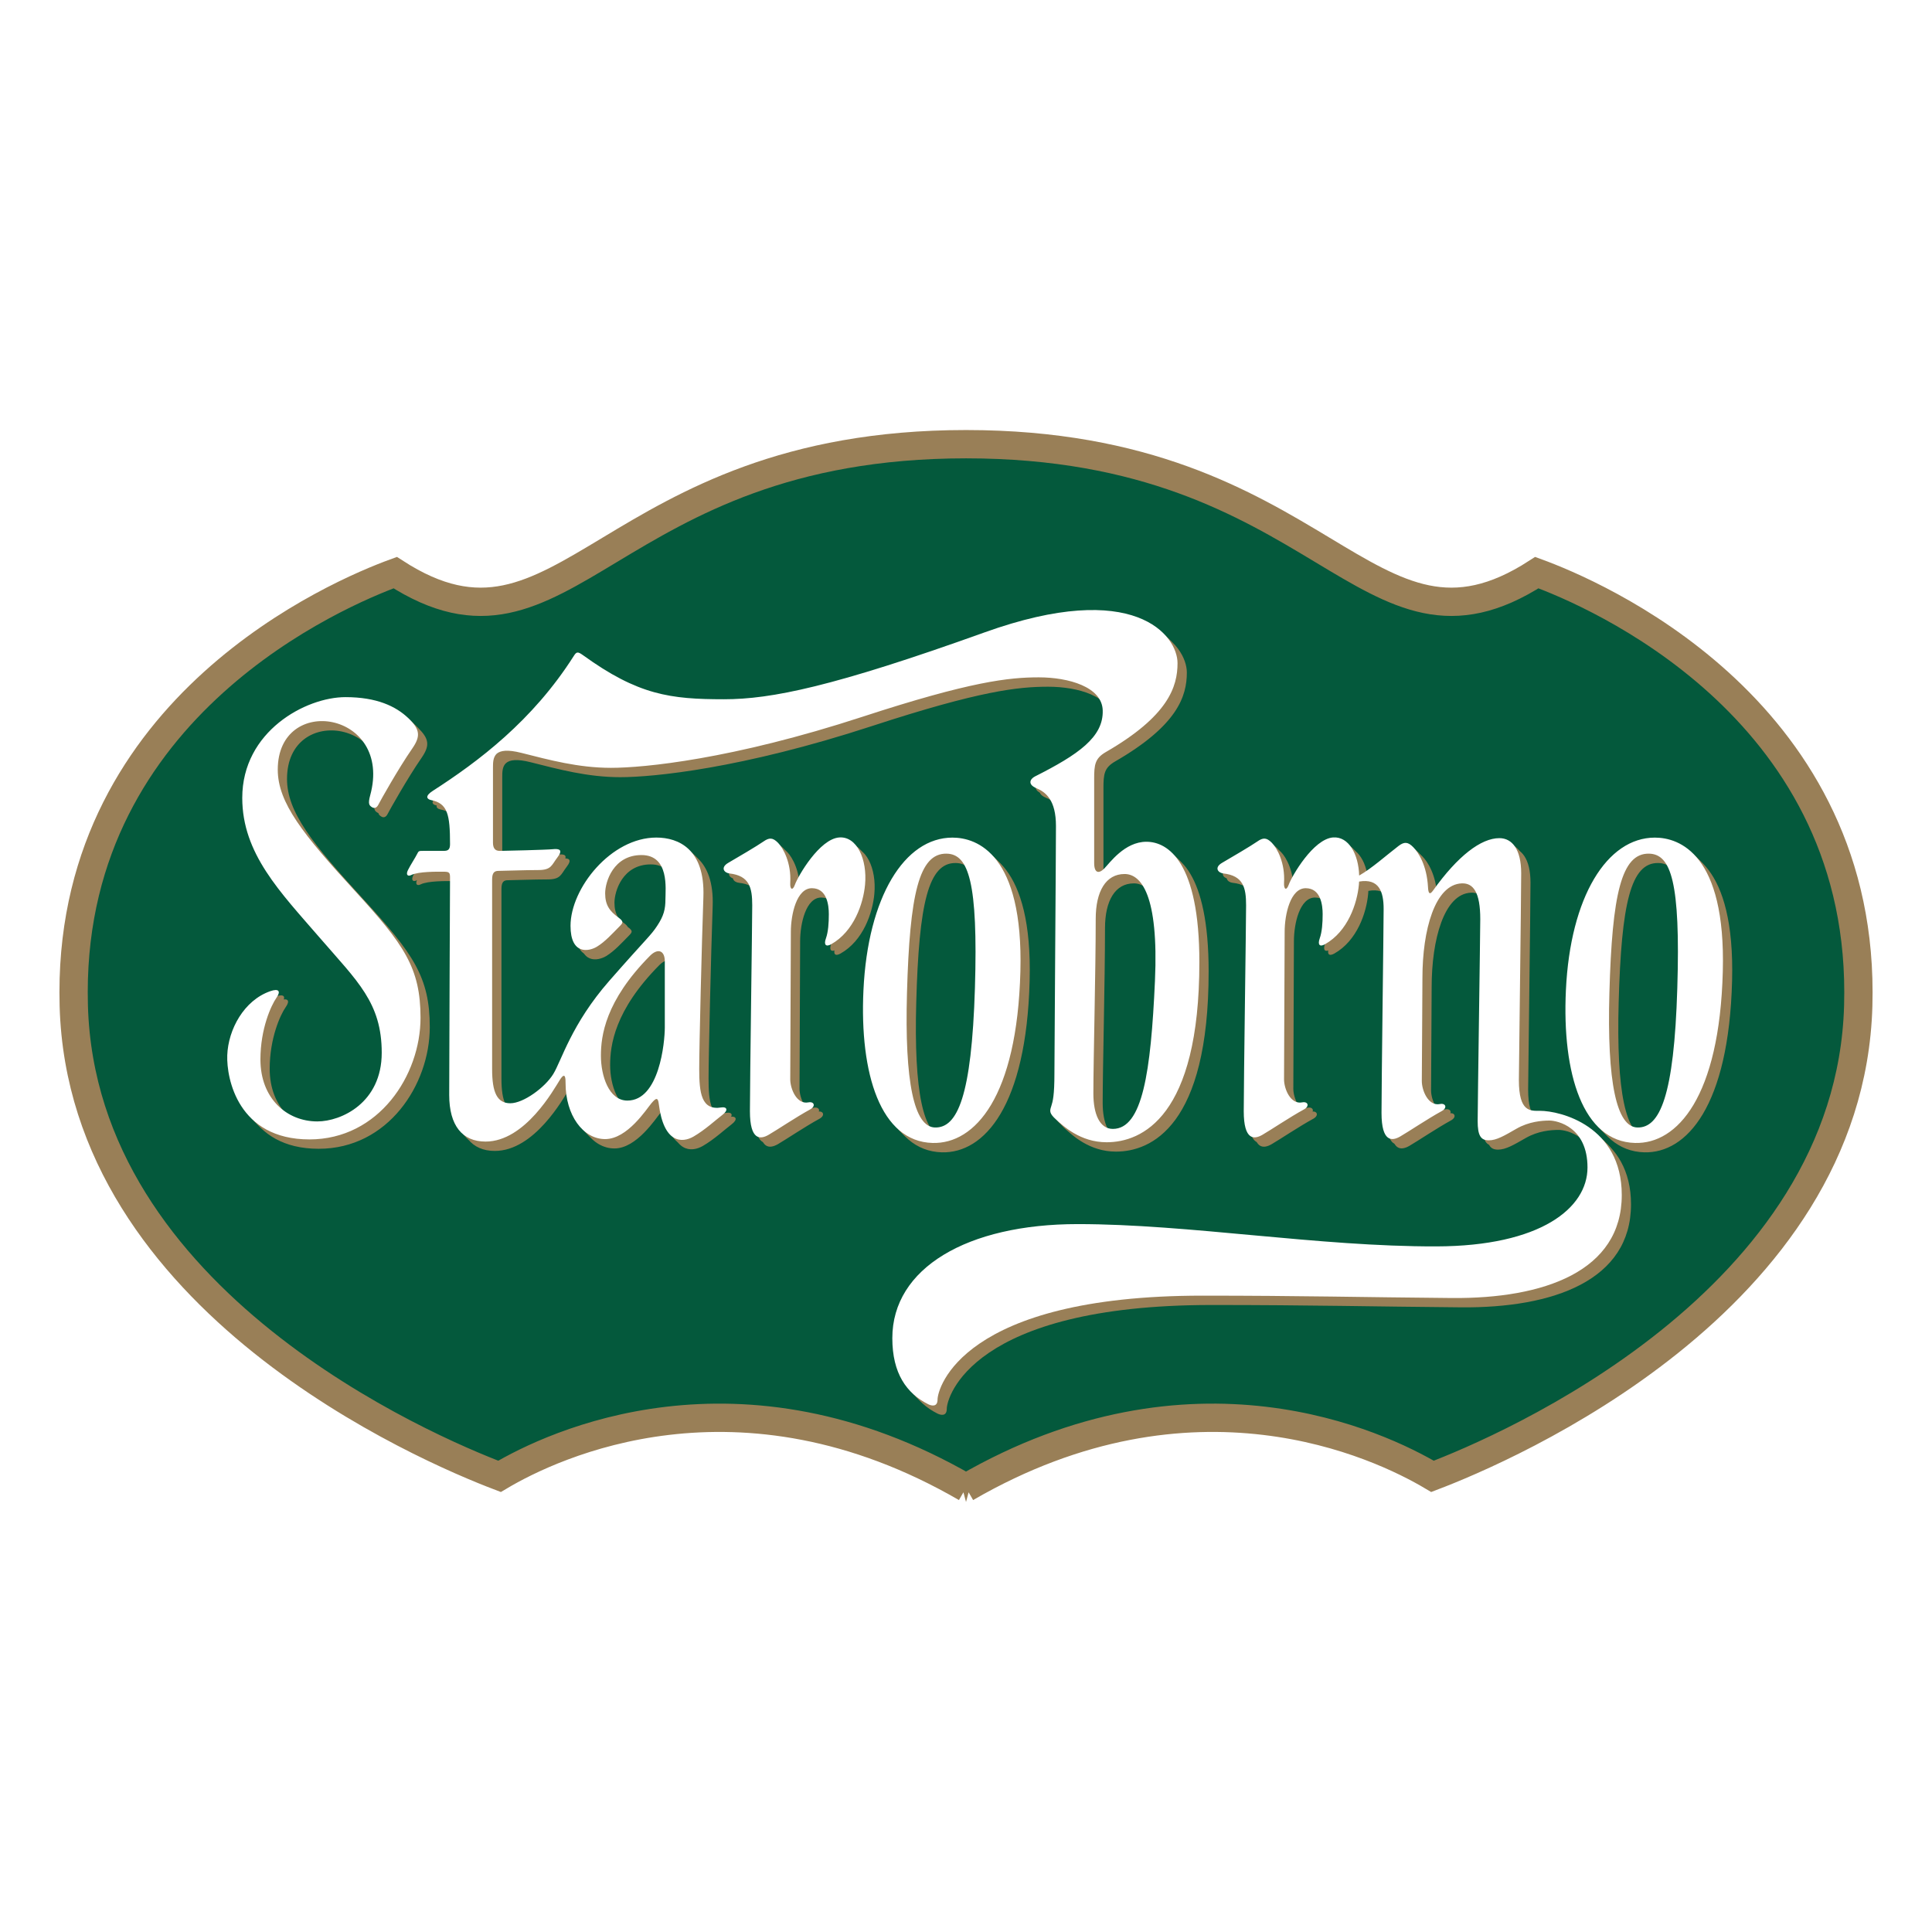
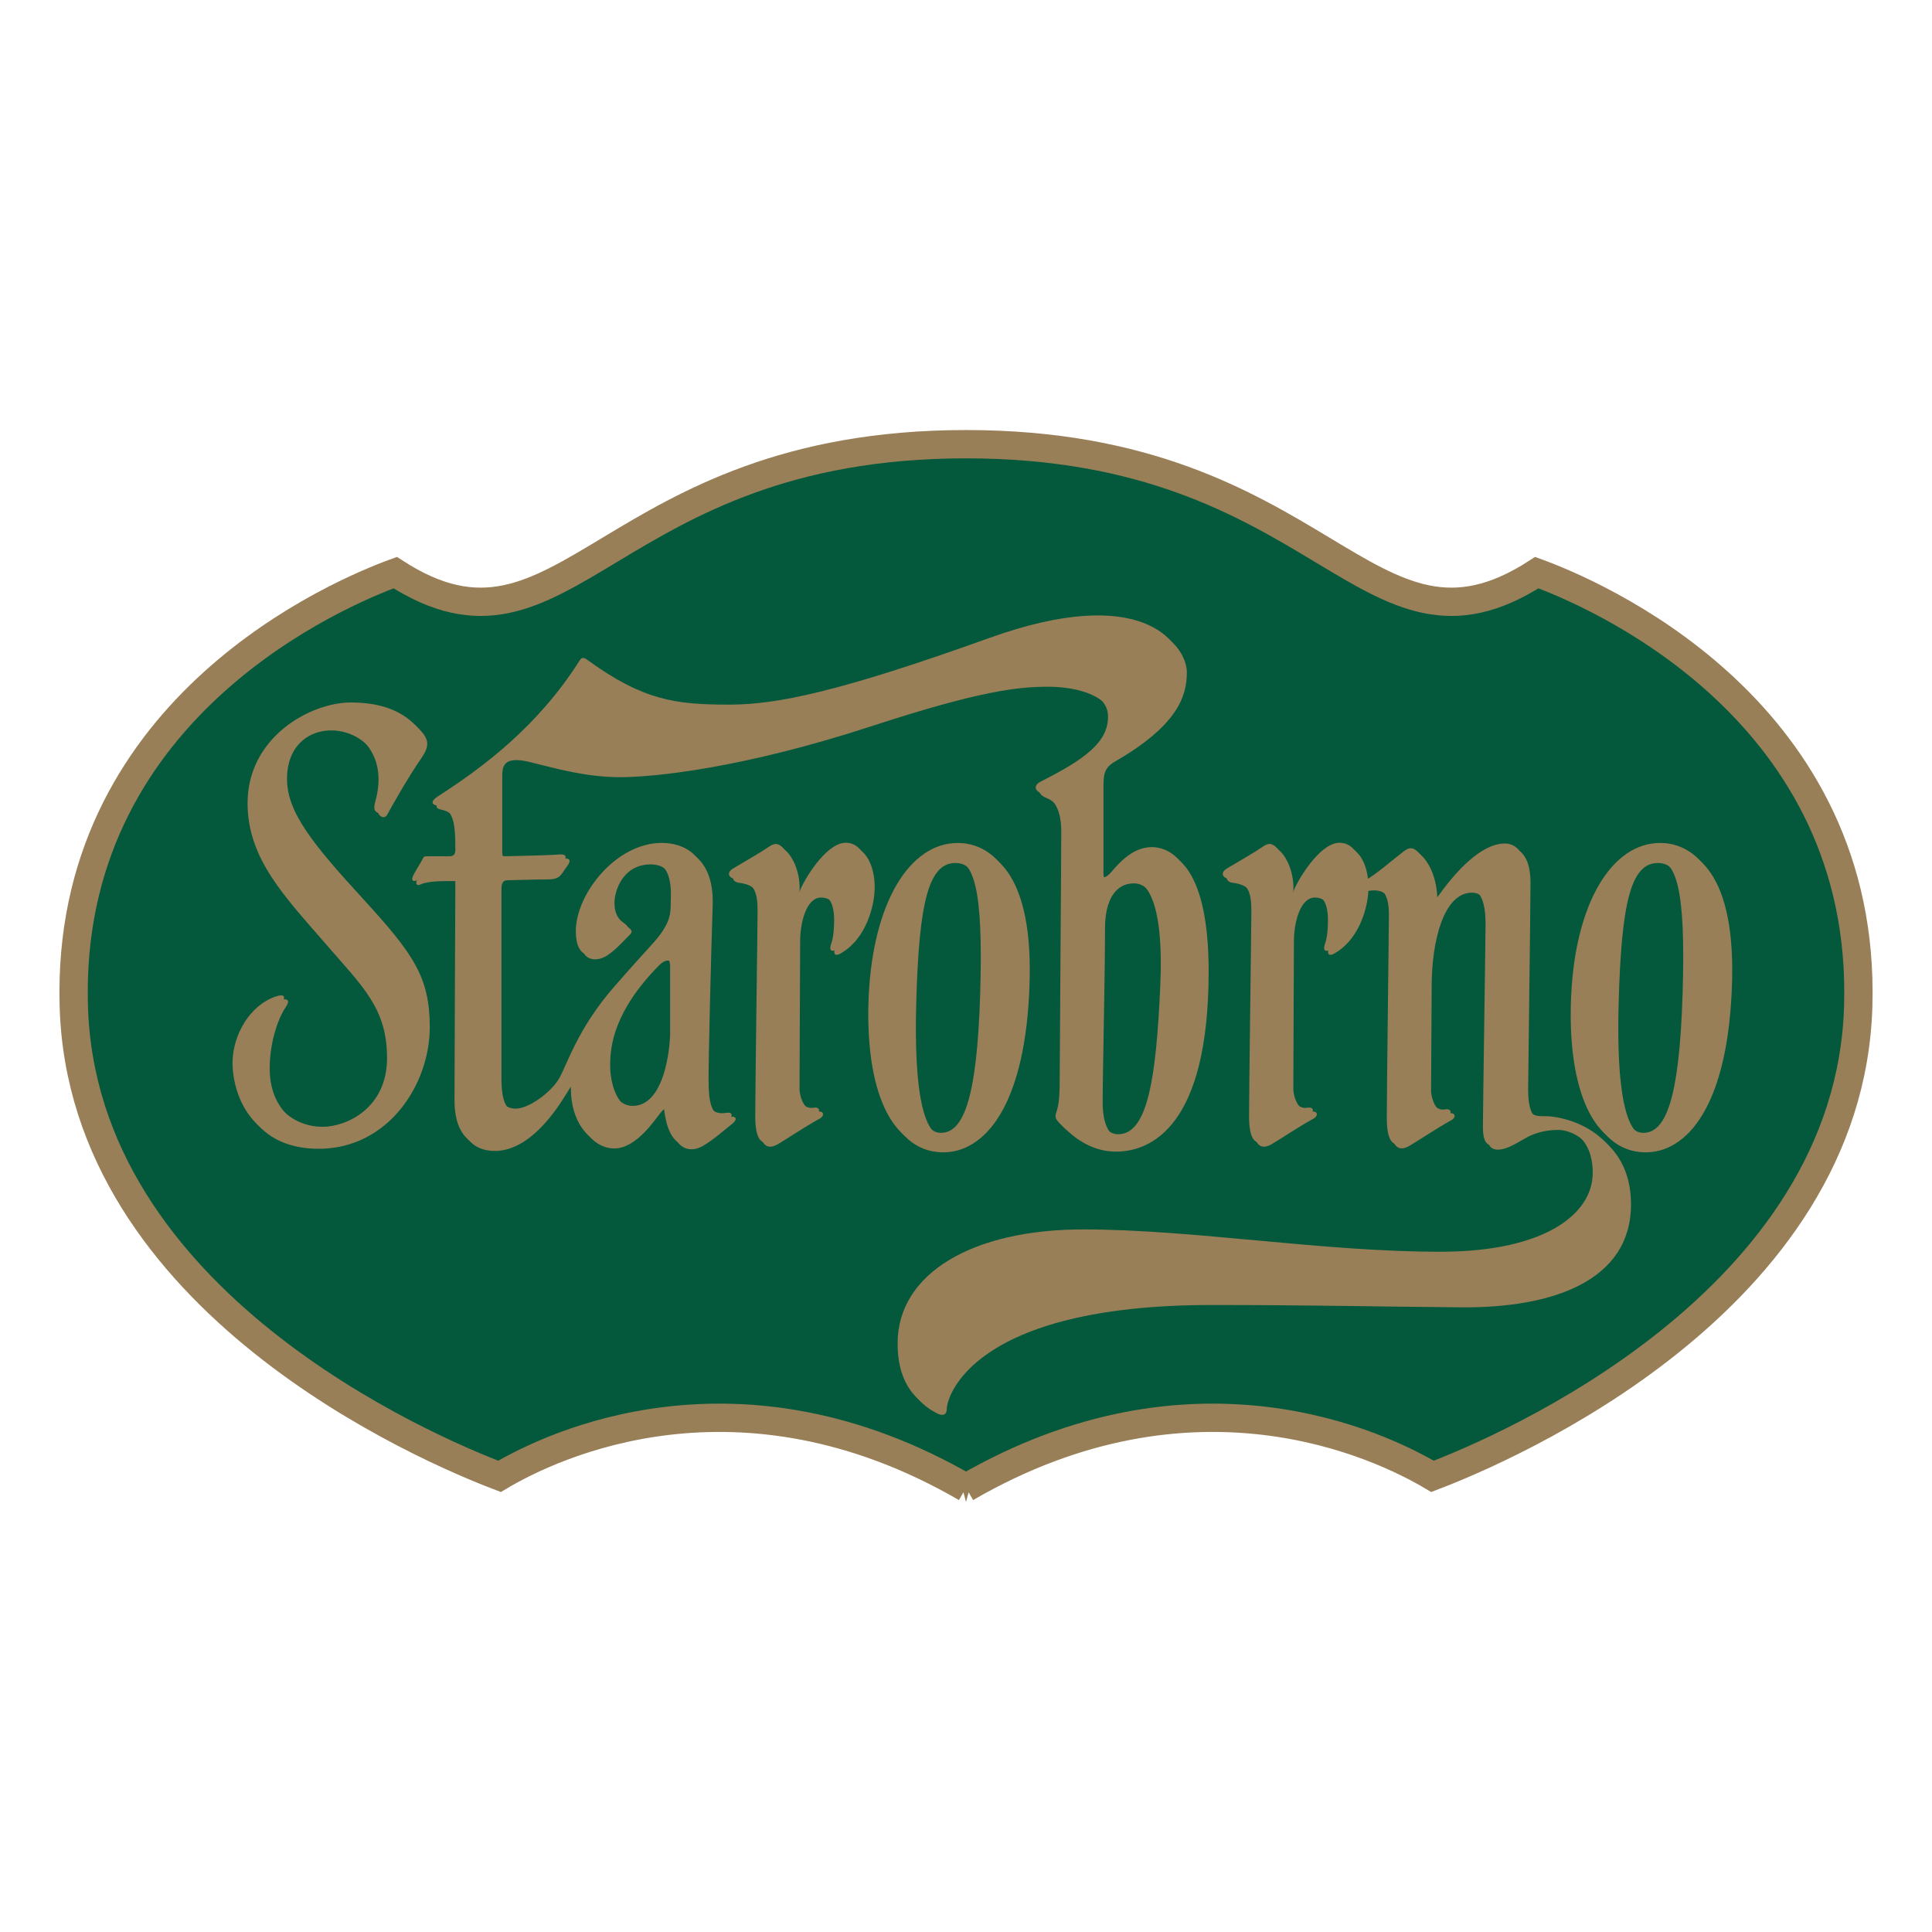
<svg xmlns="http://www.w3.org/2000/svg" width="2500" height="2500" viewBox="0 0 192.756 192.756">
  <g fill-rule="evenodd" clip-rule="evenodd">
    <path fill="#fff" d="M0 0h192.756v192.756H0V0z" />
    <path d="M96.38 148.439c22.669-13.131 41.212-4.309 46.542-1.143 7.219-2.748 41.641-17.391 42.475-46.939l.018-1.373c0-28.613-26.473-39.803-32.084-41.852-17.059 11.023-21.043-12.815-56.95-12.815-35.912 0-39.892 23.838-56.952 12.815-5.617 2.049-32.087 13.239-32.087 41.852l.018 1.373c.834 29.549 35.252 44.191 42.478 46.939 5.324-3.165 23.869-11.987 46.542 1.143z" fill="#04593c" stroke="#997f57" stroke-width="2.824" stroke-miterlimit="2.613" />
    <path d="M27.896 99.82c.868-.303 1.059.029.606.666-.525.748-1.594 3.074-1.594 6.15 0 3.904 2.632 6.182 5.68 6.182 2.386 0 6.422-1.861 6.422-6.848 0-4.988-2.412-7.115-6.174-11.467-3.952-4.571-7.741-8.393-7.741-13.962 0-6.65 6.338-10.056 10.291-10.056 3.127 0 5.024.915 6.256 2.078 1.236 1.163 1.236 1.861.398 3.074-1.381 1.994-3.197 5.236-3.363 5.566-.165.334-.411.418-.656.25-.249-.163-.4-.298-.167-1.163 2.307-8.393-9.219-10.223-9.219-2.576 0 3.327 2.553 6.48 7.659 12.051 4.942 5.394 6.584 7.729 6.584 12.714 0 5.734-4.165 12.135-11.08 12.135-7.113 0-8.284-6.07-8.199-8.395.089-2.573 1.662-5.485 4.297-6.399zm82.196-21.183v8.398c0 1.021.467 1.1 1.01.551.545-.551 2.021-2.67 4.199-2.67 2.176 0 5.285 2.042 5.285 12.006 0 15.463-5.756 17.975-9.252 17.975-2.643 0-4.354-1.646-5.053-2.273-.697-.631-.621-.865-.467-1.336.15-.471.311-1.098.311-3.219 0-2.119.156-22.131.156-24.721 0-2.591-1.01-3.378-1.945-3.769-.932-.392-.619-.942-.154-1.175 4.322-2.183 6.842-3.926 6.766-6.596-.068-2.354-3.42-3.294-6.377-3.294-2.953 0-6.768.391-17.571 3.923-13.052 4.265-21.85 5.102-25.113 5.102-3.267 0-6.142-.785-8.94-1.49-2.799-.707-2.838.47-2.838 1.467v7.479c0 .498.167.83.662.83.492 0 4.769-.106 5.266-.166.741-.081 1.069.083.495.832-.577.748-.577 1.248-1.891 1.248-1.321 0-3.577.082-3.989.082-.41 0-.622.197-.622.866v18.915c0 2.326.492 3.404 1.809 3.404 1.318 0 3.458-1.578 4.281-2.906.822-1.334 1.809-4.986 5.597-9.309 3.789-4.321 4.116-4.486 4.775-5.487.659-.996.826-1.659.826-2.657s.41-4.406-2.392-4.406c-2.798 0-3.621 2.662-3.621 3.824 0 1.163.446 1.781 1.32 2.41.574.417.452.536.082.915-.659.665-1.402 1.495-2.222 1.994-.826.498-2.634.832-2.634-2.079 0-3.737 4.031-8.808 8.56-8.808 2.223 0 4.857 1.162 4.693 5.9-.164 4.736-.41 14.876-.41 17.205 0 2.326.186 4.162 2.223 3.818.495-.08.737.252.082.75-.662.498-1.73 1.498-2.881 2.164-1.153.662-2.975.674-3.46-3.244-.083-.664-.247-.664-.741-.084-.495.582-2.389 3.574-4.611 3.574-2.223 0-3.949-2.395-3.949-5.568 0-.414 0-1.246-.577-.332-.577.91-3.458 6.148-7.41 6.148-2.304 0-3.619-1.576-3.619-4.652 0-3.822.08-21.192.08-21.689 0-.499-.08-.583-.659-.583-.576 0-2.486-.034-3.211.334-.328.167-.577 0-.328-.499.246-.5.741-1.248.907-1.581.161-.333.161-.333.656-.333h1.991c.398 0 .644-.083.644-.664 0-2.992-.246-4.073-1.895-4.405-.41-.083-.643-.393.164-.914 4.529-2.908 9.963-6.981 14.079-13.463.258-.409.382-.46.904-.082 5.52 3.987 8.725 4.403 14.079 4.403 4.712 0 10.883-1.246 25.971-6.662 15.037-5.399 19.279.312 19.279 3.062 0 2.354-.926 5.277-7.152 8.868-1.092.63-1.168 1.258-1.168 2.669zm-44.318 17.66c-4.471 4.514-4.9 8.006-4.9 9.969 0 1.959.777 4.475 2.645 4.475 3.185 0 3.731-5.811 3.731-7.301v-6.592c0-1.102-.699-1.336-1.476-.551zm46.181 17.267c2.957 0 3.789-5.65 4.201-14.758.387-8.633-1.402-10.672-3.033-10.672-1.865 0-2.877 1.726-2.877 4.473 0 5.261-.232 14.048-.232 17.423 0 2.04.621 3.534 1.941 3.534zm-32.186-4.945c0-.941.061-12.951.061-14.716 0-1.767.583-4.355 2.098-4.355 1.518 0 1.691 1.706 1.691 2.588 0 .884-.058 1.767-.292 2.413-.234.648 0 .884.525.59 2.28-1.28 3.208-4.071 3.381-5.946.234-2.531-.816-4.826-2.564-4.709-1.985.134-4.129 3.865-4.433 4.709-.233.647-.506.471-.467-.177.119-2-.702-3.473-1.223-4.003-.525-.529-.877-.529-1.46-.116-.583.411-2.681 1.646-3.497 2.118-.816.472-.41 1 .119 1.059 1.988.222 2.271 1.413 2.271 3.179s-.23 17.601-.23 20.542c0 2.945 1.047 2.824 1.867 2.357.813-.473 2.738-1.77 4.141-2.531.595-.328.395-.826-.177-.709-1.167.238-1.811-1.351-1.811-2.293zm74.793 3.139c-.945 0-2.1.158-2.1-3.062 0-.941.236-18.285.236-20.639 0-2.356-.889-3.501-2.18-3.501-1.83 0-4.154 1.772-6.613 5.224-.336.465-.477.315-.51-.343-.119-2.175-.951-3.458-1.477-3.987-.521-.53-.893-.551-1.457-.116-1.217.932-2.684 2.245-3.932 2.955-.062-2.145-1.053-3.907-2.596-3.802-1.979.134-4.125 3.865-4.432 4.709-.23.647-.5.471-.465-.177.119-2-.701-3.473-1.223-4.003-.525-.529-.875-.529-1.459-.116-.584.411-2.682 1.646-3.498 2.118-.816.472-.406 1 .115 1.059 1.992.222 2.273 1.413 2.273 3.179s-.23 17.601-.23 20.542c0 2.945 1.051 2.824 1.861 2.357.818-.473 2.744-1.77 4.143-2.531.602-.328.396-.826-.172-.709-1.166.236-1.811-1.354-1.811-2.295s.059-12.951.059-14.716c0-1.767.586-4.355 2.102-4.355 1.514 0 1.689 1.706 1.689 2.588 0 .884-.061 1.767-.291 2.413-.234.648 0 .884.525.59 2.279-1.28 3.209-4.071 3.381-5.946.01-.104.016-.206.02-.308 1.99-.339 2.445 1.007 2.445 2.735 0 1.763-.209 17.402-.209 20.344s1.047 2.826 1.865 2.355c.816-.473 2.74-1.766 4.139-2.533.598-.324.402-.82-.176-.705-1.166.234-1.807-1.354-1.807-2.295s.059-8.543.059-10.309c0-4.731 1.238-9.305 3.926-9.414 1.162-.045 1.846.905 1.846 3.565 0 1.222-.266 18.722-.266 20.157s.32 1.914 1.111 1.914c.787 0 1.578-.479 2.787-1.168 1.215-.695 2.477-.799 3.27-.799.789 0 3.795.637 3.795 4.68 0 4.045-4.666 7.844-15.072 7.873-11.754.033-24.74-2.229-35.777-2.229-11.041 0-18.505 4.396-18.505 11.383 0 3.529 1.426 5.512 3.578 6.592.307.156.93.312.93-.473 0-1.096 2.41-10.359 26.437-10.359 9.793 0 16.094.16 24.881.234 9.172.082 16.949-2.668 16.949-10.279.003-6.905-6.144-8.397-8.164-8.397zm-67.49-12.022c-.391 8.334 1.706 15.096 6.9 15.232 4.219.107 8.43-4.582 8.754-17.109.311-11.703-4.316-13.358-6.778-13.358-4.775 0-8.438 5.907-8.876 15.235zm8.3-13.633c2.189.044 3.142 2.816 2.82 13.413-.328 10.816-1.748 13.967-3.991 13.908-2.077-.059-3.033-4.52-2.787-13.414.273-9.878 1.201-13.962 3.958-13.907zm61.78 13.633c-.391 8.334 1.709 15.096 6.9 15.232 4.223.107 8.434-4.582 8.758-17.109.303-11.703-4.32-13.358-6.779-13.358-4.773 0-8.445 5.907-8.879 15.235zm8.301-13.633c2.188.044 3.145 2.816 2.822 13.413-.33 10.816-1.752 13.967-3.992 13.908-2.078-.059-3.035-4.52-2.789-13.414.274-9.878 1.201-13.962 3.959-13.907z" fill="#997f57" />
    <path d="M27.499 99.424c.871-.305 1.062.023.61.66-.528.748-1.597 3.078-1.597 6.152 0 3.906 2.635 6.184 5.684 6.184 2.385 0 6.42-1.861 6.42-6.85 0-4.984-2.414-7.113-6.178-11.467-3.95-4.573-7.738-8.394-7.738-13.961 0-6.65 6.338-10.056 10.291-10.056 3.13 0 5.024.913 6.256 2.078 1.239 1.164 1.239 1.864.398 3.076-1.384 1.994-3.192 5.235-3.36 5.567-.164.331-.41.418-.659.25-.246-.168-.397-.3-.164-1.165 2.304-8.394-9.223-10.221-9.223-2.577 0 3.326 2.557 6.482 7.659 12.053 4.945 5.395 6.587 7.727 6.587 12.715 0 5.734-4.167 12.129-11.082 12.129-7.113 0-8.282-6.066-8.2-8.391.09-2.573 1.664-5.487 4.296-6.397zm82.194-21.186v8.397c0 1.02.469 1.101 1.012.551.547-.551 2.021-2.668 4.201-2.668 2.174 0 5.285 2.04 5.285 12.006 0 15.463-5.756 17.975-9.252 17.975-2.645 0-4.357-1.65-5.055-2.277-.701-.627-.619-.861-.469-1.334.156-.469.312-1.1.312-3.219s.156-22.131.156-24.72c0-2.592-1.008-3.376-1.943-3.769-.932-.394-.625-.941-.158-1.177 4.326-2.184 6.844-3.924 6.764-6.595-.07-2.352-3.422-3.293-6.371-3.293-2.957 0-6.764.391-17.574 3.924-13.053 4.264-21.848 5.099-25.111 5.099-3.267 0-6.144-.783-8.94-1.491-2.802-.707-2.838.471-2.838 1.47v7.479c0 .498.161.832.656.832.498 0 4.775-.108 5.27-.167.744-.082 1.072.083.495.831-.577.75-.577 1.251-1.891 1.251-1.321 0-3.573.078-3.986.078-.41 0-.629.201-.629.866v18.914c0 2.324.498 3.408 1.813 3.408 1.32 0 3.461-1.582 4.283-2.91.823-1.33 1.812-4.986 5.597-9.303 3.789-4.325 4.117-4.491 4.776-5.489.659-.996.819-1.662.819-2.659s.416-4.404-2.386-4.404c-2.799 0-3.622 2.658-3.622 3.822 0 1.163.446 1.78 1.318 2.41.577.416.455.538.082.913-.659.667-1.4 1.495-2.223 1.998-.822.496-2.635.831-2.635-2.079 0-3.738 4.034-8.81 8.561-8.81 2.225 0 4.86 1.164 4.693 5.9-.164 4.739-.41 14.879-.41 17.204s.185 4.166 2.222 3.822c.491-.082.74.248.081.75-.658.496-1.729 1.494-2.88 2.158s-2.975.678-3.46-3.238c-.079-.666-.246-.666-.738-.084-.495.582-2.386 3.574-4.611 3.574-2.222 0-3.953-2.395-3.953-5.572 0-.414 0-1.244-.573-.33-.577.916-3.461 6.15-7.413 6.15-2.301 0-3.622-1.578-3.622-4.654 0-3.824.085-21.19.085-21.688 0-.501-.085-.583-.662-.583-.574 0-2.486-.034-3.209.33-.331.167-.576 0-.331-.494.25-.501.741-1.251.908-1.584.164-.331.164-.331.655-.331h1.995c.395 0 .644-.083.644-.666 0-2.992-.25-4.07-1.897-4.405-.41-.081-.644-.393.167-.914 4.526-2.907 9.959-6.982 14.076-13.465.258-.404.383-.46.908-.081 5.515 3.987 8.727 4.404 14.076 4.404 4.71 0 10.889-1.244 25.97-6.661 15.039-5.398 19.279.313 19.279 3.062 0 2.354-.924 5.273-7.152 8.868-1.085.627-1.165 1.254-1.165 2.668zM65.377 95.897c-4.469 4.513-4.9 8.003-4.9 9.968 0 1.961.78 4.471 2.647 4.471 3.185 0 3.734-5.805 3.734-7.297v-6.594c0-1.098-.701-1.333-1.481-.548zm46.184 17.267c2.951 0 3.789-5.65 4.199-14.758.389-8.632-1.4-10.67-3.033-10.67-1.867 0-2.879 1.725-2.879 4.471 0 5.262-.232 14.049-.232 17.426-.001 2.039.62 3.531 1.945 3.531zm-32.19-4.945c0-.941.061-12.95.061-14.717 0-1.763.583-4.355 2.098-4.355s1.691 1.707 1.691 2.592c0 .882-.058 1.763-.291 2.41-.234.65 0 .884.524.59 2.283-1.28 3.209-4.069 3.382-5.943.234-2.531-.819-4.83-2.565-4.71-1.982.133-4.125 3.866-4.432 4.71-.234.646-.504.47-.468-.177.119-2.001-.697-3.476-1.223-4.001-.525-.532-.875-.532-1.457-.12-.586.413-2.684 1.648-3.5 2.12-.814.47-.407 1 .115 1.058 1.992.226 2.277 1.413 2.277 3.179s-.233 17.604-.233 20.545 1.047 2.824 1.866 2.354c.814-.473 2.738-1.766 4.138-2.531.602-.324.401-.822-.173-.705-1.167.23-1.81-1.358-1.81-2.299zm74.795 3.14c-.947 0-2.102.156-2.102-3.062 0-.943.236-18.283.236-20.641 0-2.355-.885-3.501-2.178-3.501-1.828 0-4.154 1.772-6.613 5.223-.332.467-.477.319-.512-.34-.119-2.176-.947-3.458-1.473-3.988-.527-.529-.893-.552-1.461-.12-1.217.933-2.68 2.248-3.93 2.958-.061-2.146-1.057-3.906-2.594-3.803-1.982.133-4.125 3.866-4.432 4.71-.232.646-.504.47-.465-.177.113-2.001-.701-3.476-1.227-4.001-.523-.532-.873-.532-1.457-.12-.582.413-2.684 1.648-3.496 2.12-.818.47-.41 1 .111 1.058 1.994.226 2.277 1.413 2.277 3.179s-.232 17.604-.232 20.545 1.049 2.824 1.863 2.354c.82-.473 2.744-1.766 4.141-2.531.602-.324.396-.822-.174-.705-1.166.232-1.807-1.355-1.807-2.297s.059-12.95.059-14.717c0-1.763.582-4.355 2.102-4.355 1.514 0 1.688 1.707 1.688 2.592 0 .882-.059 1.763-.289 2.41-.236.65 0 .884.525.59 2.279-1.28 3.205-4.069 3.381-5.943l.02-.311c1.988-.338 2.443 1.009 2.443 2.734 0 1.763-.209 17.402-.209 20.346s1.049 2.826 1.865 2.357c.814-.473 2.738-1.768 4.139-2.533.602-.326.4-.82-.174-.707-1.162.234-1.805-1.354-1.805-2.295 0-.943.057-8.541.057-10.309 0-4.731 1.238-9.307 3.926-9.412 1.158-.048 1.846.904 1.846 3.563 0 1.223-.264 18.722-.264 20.159 0 1.434.314 1.914 1.104 1.914.793 0 1.586-.477 2.795-1.17 1.213-.693 2.475-.801 3.268-.801.789 0 3.791.639 3.791 4.684 0 4.041-4.666 7.842-15.068 7.869-11.758.033-24.74-2.225-35.781-2.225-11.043 0-18.505 4.395-18.505 11.377 0 3.533 1.433 5.514 3.58 6.596.31.156.932.314.932-.473 0-1.098 2.41-10.361 26.437-10.361 9.793 0 16.092.16 24.877.24 9.174.076 16.947-2.67 16.947-10.285 0-6.906-6.14-8.395-8.162-8.395zM86.674 99.336c-.388 8.336 1.707 15.096 6.903 15.23 4.217.111 8.426-4.58 8.754-17.107.307-11.705-4.316-13.356-6.778-13.356-4.774 0-8.438 5.905-8.879 15.233zm8.303-13.631c2.185.043 3.138 2.814 2.818 13.409-.328 10.816-1.75 13.969-3.99 13.908-2.076-.055-3.032-4.518-2.79-13.41.277-9.88 1.206-13.965 3.962-13.907zm61.779 13.631c-.389 8.336 1.705 15.096 6.898 15.23 4.221.111 8.434-4.58 8.756-17.107.309-11.705-4.314-13.356-6.773-13.356-4.78 0-8.446 5.905-8.881 15.233zm8.301-13.631c2.188.043 3.141 2.814 2.818 13.409-.328 10.816-1.75 13.969-3.988 13.908-2.078-.055-3.033-4.518-2.791-13.41.277-9.88 1.203-13.965 3.961-13.907z" fill="#997f57" />
-     <path d="M26.97 98.889c.871-.303 1.06.025.61.662-.525.752-1.597 3.078-1.597 6.154 0 3.902 2.635 6.18 5.679 6.18 2.389 0 6.423-1.859 6.423-6.848s-2.41-7.115-6.174-11.467c-3.953-4.572-7.741-8.394-7.741-13.962 0-6.649 6.341-10.055 10.294-10.055 3.127 0 5.021.913 6.253 2.077 1.239 1.165 1.239 1.862.397 3.074-1.381 1.994-3.196 5.237-3.36 5.57-.164.333-.41.415-.659.249-.246-.166-.4-.302-.164-1.163 2.304-8.395-9.219-10.223-9.219-2.575 0 3.321 2.55 6.479 7.653 12.051 4.951 5.392 6.59 7.726 6.59 12.712 0 5.736-4.165 12.131-11.083 12.131-7.116 0-8.281-6.064-8.199-8.391.093-2.577 1.665-5.485 4.297-6.399zm82.196-21.184v8.396c0 1.02.467 1.099 1.008.549.545-.549 2.025-2.667 4.201-2.667s5.287 2.039 5.287 12.007c0 15.463-5.754 17.973-9.254 17.973-2.643 0-4.354-1.648-5.053-2.277-.697-.627-.621-.859-.467-1.332.154-.469.312-1.098.312-3.219 0-2.119.154-22.132.154-24.72 0-2.592-1.01-3.376-1.941-3.771-.936-.39-.623-.939-.158-1.175 4.326-2.183 6.846-3.926 6.764-6.593-.064-2.353-3.42-3.297-6.375-3.297s-6.761.394-17.571 3.925c-13.05 4.265-21.848 5.103-25.114 5.103s-6.141-.787-8.939-1.492c-2.799-.708-2.835.47-2.835 1.469v7.479c0 .499.164.831.661.831.489 0 4.766-.109 5.261-.166.747-.084 1.078.08.498.83-.577.748-.577 1.247-1.895 1.247-1.317 0-3.572.083-3.982.083-.413 0-.628.199-.628.864v18.917c0 2.324.495 3.404 1.813 3.404 1.316 0 3.46-1.578 4.282-2.908.823-1.33 1.81-4.986 5.595-9.307 3.789-4.323 4.12-4.487 4.775-5.485.662-1 .826-1.661.826-2.659 0-.997.413-4.404-2.389-4.404-2.798 0-3.625 2.659-3.625 3.821 0 1.165.45 1.78 1.321 2.409.576.417.452.541.082.916-.659.663-1.403 1.497-2.223 1.995-.822.497-2.635.831-2.635-2.079 0-3.74 4.035-8.808 8.561-8.808 2.225 0 4.857 1.163 4.696 5.901-.167 4.737-.416 14.873-.416 17.203 0 2.324.188 4.164 2.226 3.82.495-.082.74.252.079.75-.656.498-1.727 1.494-2.878 2.16-1.153.662-2.971.678-3.46-3.242-.082-.664-.246-.664-.738-.084-.495.584-2.389 3.576-4.615 3.576-2.218 0-3.949-2.395-3.949-5.568 0-.416 0-1.25-.573-.336-.581.914-3.461 6.152-7.411 6.152-2.307 0-3.625-1.582-3.625-4.652 0-3.822.082-21.194.082-21.692 0-.5-.082-.581-.655-.581-.577 0-2.486-.034-3.215.331-.325.167-.574 0-.325-.499.246-.499.741-1.247.901-1.58.167-.331.167-.331.662-.331h1.992c.394 0 .64-.083.64-.666 0-2.992-.247-4.071-1.894-4.402-.41-.088-.643-.395.167-.915 4.526-2.912 9.96-6.982 14.076-13.466.258-.409.386-.458.908-.081 5.515 3.989 8.724 4.404 14.076 4.404 4.711 0 10.886-1.249 25.971-6.662 15.037-5.4 19.279.314 19.279 3.059 0 2.354-.924 5.274-7.152 8.869-1.088.631-1.166 1.26-1.166 2.673zm-44.32 17.657c-4.469 4.513-4.893 8.005-4.893 9.968s.773 4.475 2.641 4.475c3.188 0 3.734-5.807 3.734-7.299v-6.593c-.001-1.1-.703-1.335-1.482-.551zm46.183 17.269c2.957 0 3.791-5.65 4.201-14.756.389-8.632-1.398-10.675-3.031-10.675-1.867 0-2.879 1.727-2.879 4.473 0 5.263-.234 14.054-.234 17.425 0 2.041.623 3.533 1.943 3.533zm-32.186-4.945c0-.941.061-12.951.061-14.715 0-1.767.583-4.355 2.098-4.355 1.514 0 1.69 1.706 1.69 2.589s-.058 1.767-.288 2.413c-.237.647 0 .883.522.59 2.28-1.282 3.208-4.07 3.381-5.945.234-2.531-.816-4.829-2.565-4.711-1.982.136-4.128 3.865-4.432 4.711-.233.648-.507.472-.467-.179.115-2-.701-3.472-1.224-4.002-.525-.53-.874-.53-1.46-.117-.583.411-2.68 1.647-3.498 2.119-.815.473-.409 1.001.116 1.06 1.994.224 2.273 1.413 2.273 3.179 0 1.766-.23 17.599-.23 20.544 0 2.941 1.05 2.826 1.863 2.354.817-.471 2.742-1.766 4.141-2.531.598-.328.398-.82-.173-.705-1.165.23-1.808-1.358-1.808-2.299zm74.794 3.14c-.943 0-2.098.156-2.098-3.064 0-.941.23-18.286.23-20.641s-.885-3.499-2.176-3.499c-1.828 0-4.156 1.772-6.615 5.223-.33.466-.475.317-.506-.342-.121-2.176-.953-3.459-1.479-3.988-.521-.53-.889-.551-1.457-.117-1.217.933-2.68 2.245-3.932 2.956-.061-2.147-1.053-3.909-2.592-3.804-1.979.136-4.131 3.865-4.432 4.711-.234.648-.504.472-.471-.179.121-2-.695-3.472-1.221-4.002-.525-.53-.875-.53-1.457-.117-.586.411-2.684 1.647-3.5 2.119-.816.473-.406 1.001.117 1.06 1.992.224 2.275 1.413 2.275 3.179 0 1.766-.234 17.599-.234 20.544 0 2.941 1.051 2.826 1.863 2.354.816-.471 2.742-1.766 4.141-2.531.6-.328.395-.82-.172-.705-1.17.232-1.812-1.355-1.812-2.297s.061-12.951.061-14.715c0-1.767.582-4.355 2.1-4.355 1.516 0 1.691 1.706 1.691 2.589s-.061 1.767-.291 2.413c-.23.647 0 .883.521.59 2.287-1.282 3.211-4.07 3.385-5.945.01-.105.016-.208.02-.309 1.994-.339 2.449 1.007 2.449 2.733 0 1.766-.211 17.404-.211 20.345 0 2.943 1.053 2.826 1.865 2.354.816-.469 2.744-1.766 4.137-2.529.602-.326.398-.824-.17-.707-1.168.236-1.812-1.355-1.812-2.297 0-.943.062-8.539.062-10.307 0-4.731 1.238-9.307 3.924-9.412 1.156-.045 1.846.901 1.846 3.562 0 1.225-.26 18.723-.26 20.157 0 1.441.312 1.918 1.104 1.918.793 0 1.582-.477 2.791-1.172 1.213-.689 2.477-.801 3.266-.801.793 0 3.797.641 3.797 4.684 0 4.041-4.668 7.844-15.072 7.871-11.754.033-24.74-2.225-35.779-2.225-11.042 0-18.506 4.393-18.506 11.379 0 3.531 1.43 5.512 3.58 6.594.307.156.932.314.932-.469 0-1.102 2.41-10.365 26.434-10.365 9.795 0 16.092.162 24.879.236 9.178.08 16.951-2.666 16.951-10.277 0-6.912-6.143-8.4-8.166-8.4zM86.146 98.801c-.392 8.338 1.709 15.098 6.9 15.232 4.223.111 8.43-4.578 8.758-17.107.311-11.705-4.32-13.357-6.779-13.357-4.775 0-8.442 5.904-8.879 15.232zm8.3-13.632c2.188.046 3.142 2.815 2.823 13.411-.332 10.816-1.75 13.969-3.989 13.91-2.083-.053-3.036-4.52-2.79-13.412.271-9.878 1.199-13.963 3.956-13.909zm61.784 13.632c-.395 8.338 1.705 15.098 6.896 15.232 4.219.111 8.43-4.578 8.758-17.107.311-11.705-4.32-13.357-6.779-13.357-4.773 0-8.441 5.904-8.875 15.232zm8.295-13.632c2.189.046 3.143 2.815 2.82 13.411-.324 10.816-1.748 13.969-3.988 13.91-2.076-.053-3.035-4.52-2.787-13.412.27-9.878 1.203-13.963 3.955-13.909z" fill="#fff" />
  </g>
</svg>